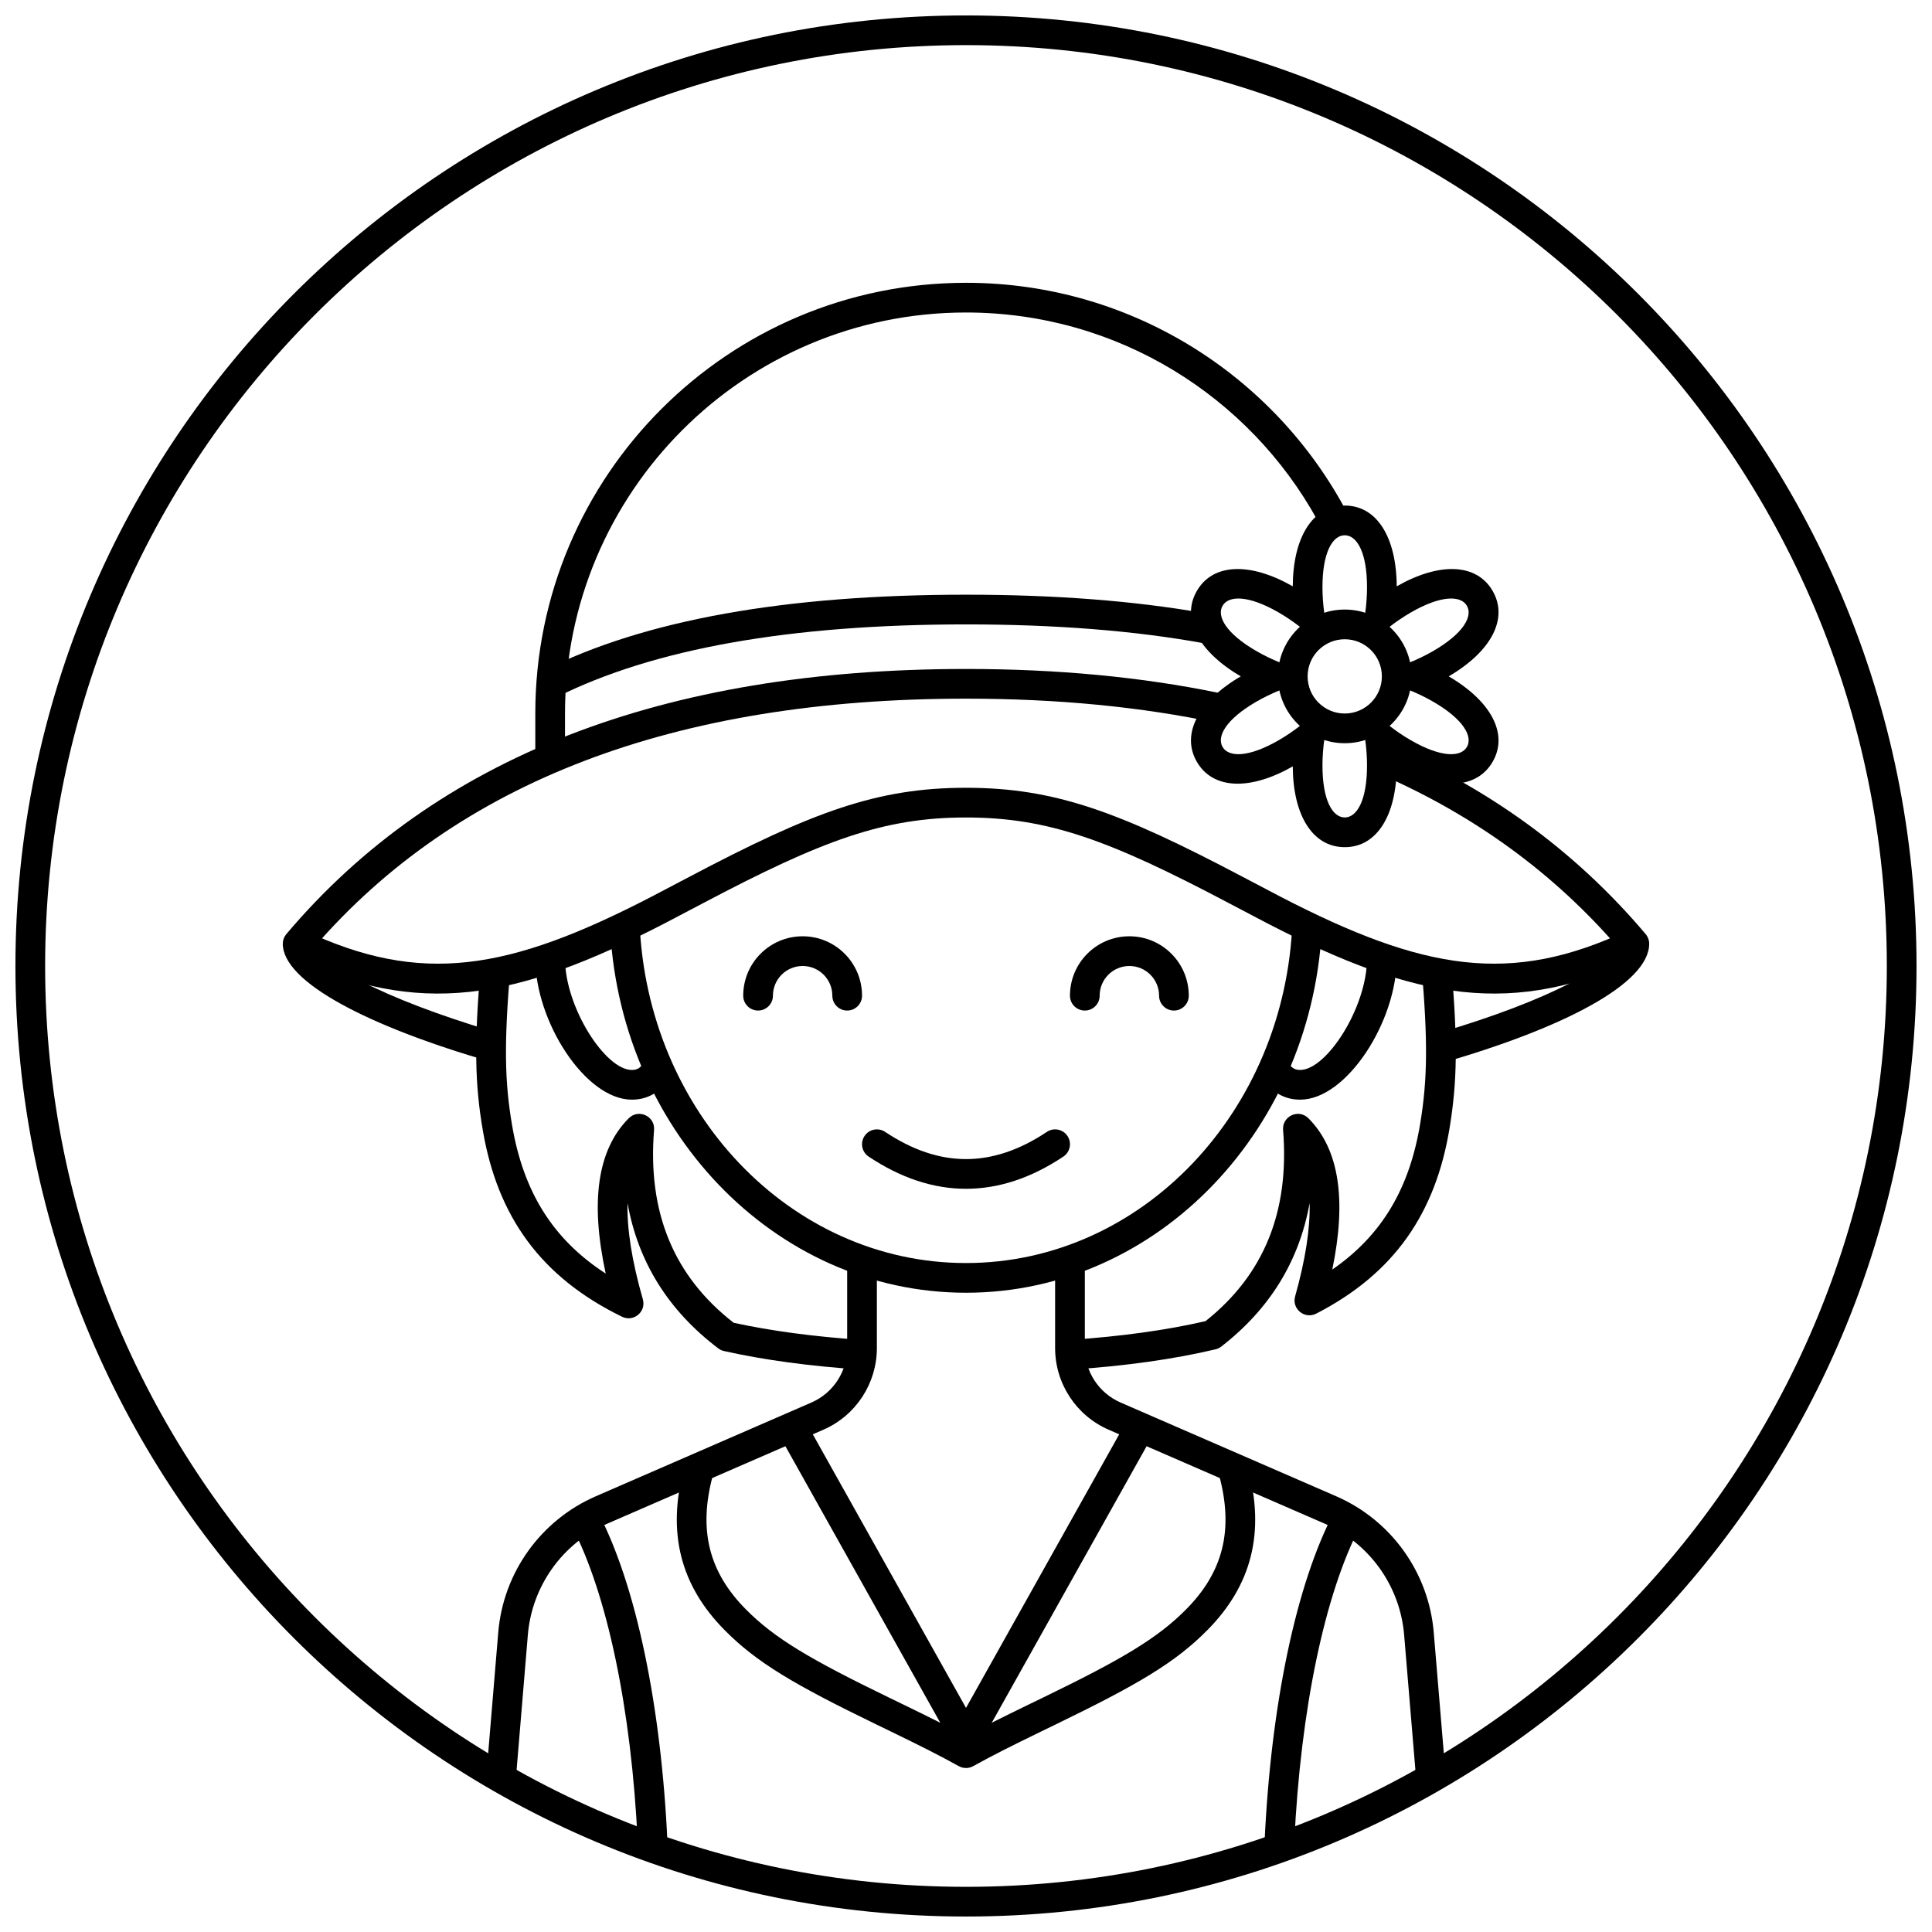
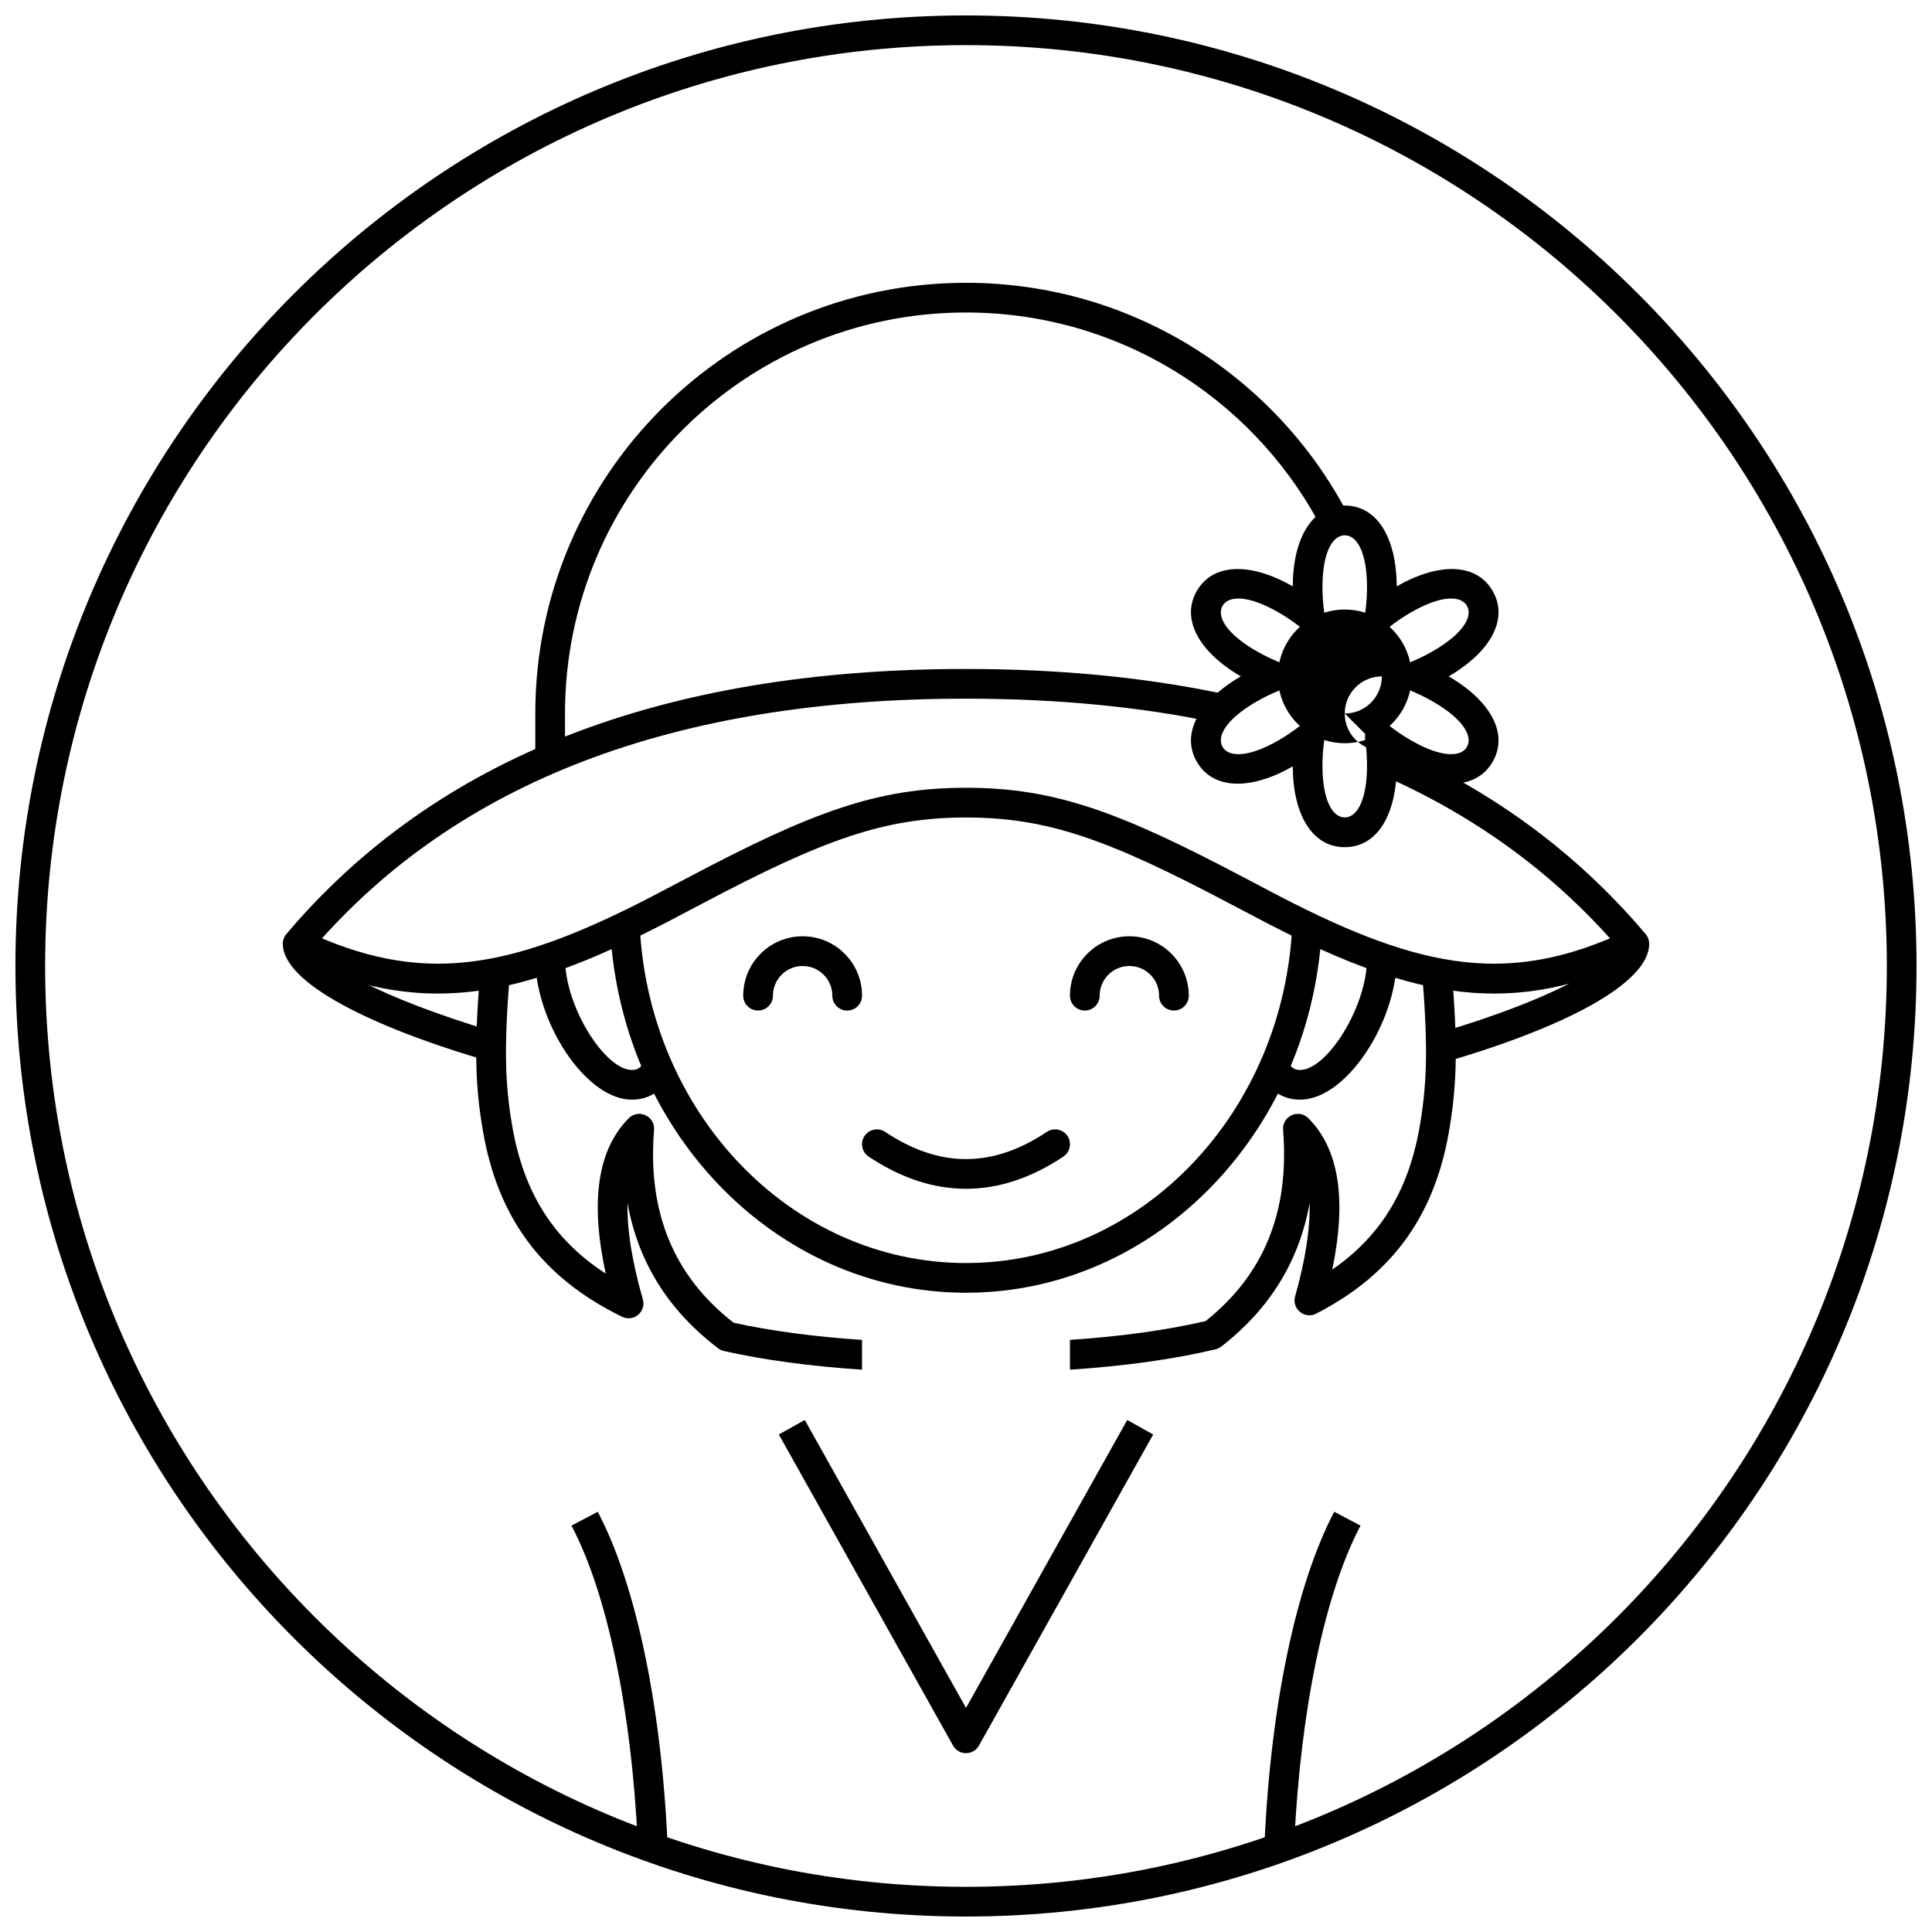
<svg xmlns="http://www.w3.org/2000/svg" width="800px" height="800px" version="1.1" viewBox="144 144 512 512">
  <defs>
    <clipPath id="a">
      <path d="m148.09 148.09h503.81v503.81h-503.81z" />
    </clipPath>
  </defs>
  <g clip-path="url(#a)">
    <path d="m400 651.9c-139.12 0-251.91-112.78-251.91-251.9 0-139.12 112.78-251.91 251.91-251.91 139.12 0 251.9 112.78 251.9 251.91 0 139.12-112.78 251.9-251.9 251.9zm0-7.871c134.77 0 244.03-109.26 244.03-244.03 0-134.78-109.26-244.04-244.03-244.04-134.78 0-244.04 109.26-244.04 244.04 0 134.77 109.26 244.03 244.04 244.03z" />
  </g>
  <path d="m372.45 506.98c-13.797-0.914-25.945-2.562-36.578-4.941-0.551-0.121-1.07-0.359-1.52-0.703-13.238-10.023-21.27-22.922-24.051-38.512-0.172 6.887 1.156 15.379 4.062 25.504 0.941 3.277-2.441 6.121-5.508 4.625-21.582-10.523-32.984-26.602-36.883-49.285-2.148-12.48-2.336-22.934-0.582-43.664h7.902c-1.746 20.426-1.59 30.551 0.438 42.328 2.977 17.324 10.617 30 24.789 39.176-4.113-19.016-2.242-32.781 6.102-41.156 2.59-2.594 7.008-0.555 6.711 3.098-1.762 21.887 5.231 38.762 21.098 51.098 9.891 2.156 21.195 3.676 34.02 4.543zm55.105 0v-7.891c13.656-0.926 25.586-2.586 35.922-4.973 15.48-12.293 22.297-29.031 20.555-50.668-0.293-3.652 4.125-5.691 6.711-3.098 8.191 8.219 10.145 21.633 6.328 40.094 13.336-9.203 20.535-21.77 23.32-38.812 1.906-11.641 2.035-21.617 0.324-41.629h7.902c1.719 20.293 1.559 30.586-0.457 42.902-3.68 22.504-14.598 38.555-35.352 49.219-3.059 1.57-6.519-1.258-5.59-4.57 2.758-9.785 4.012-18.023 3.844-24.73-2.738 15.348-10.562 28.082-23.434 38.043-0.445 0.344-0.957 0.586-1.504 0.715-11.102 2.629-23.906 4.43-38.57 5.398z" />
-   <path d="m519.38 616.48-3.269-39.203c-1.082-12.996-9.219-24.348-21.176-29.547l-57.117-24.832c-8.625-3.75-14.203-12.258-14.203-21.66v-22.52h7.875v22.52c0 6.269 3.715 11.941 9.465 14.441l57.117 24.832c14.617 6.356 24.562 20.227 25.887 36.109l3.32 39.859zm-246.66 0 3.32-39.859c1.324-15.883 11.266-29.754 25.883-36.109l57.117-24.832c5.75-2.5 9.469-8.172 9.469-14.441v-22.52h7.871v22.52c0 9.402-5.578 17.91-14.199 21.66l-57.121 24.832c-11.957 5.199-20.094 16.551-21.176 29.547l-3.266 39.203z" />
  <path d="m305.6 388.19h7.879c1.891 50.41 39.977 90.527 86.52 90.527 46.539 0 84.625-40.117 86.516-90.527h7.879c-1.91 54.629-43.367 98.398-94.395 98.398-51.031 0-92.488-43.77-94.398-98.398z" />
  <path d="m514.11 396.06c0.023 0.645 0.035 1.301 0.035 1.969 0 16.684-13.273 37.391-25.586 37.391-3.781 0-6.898-1.621-9.102-4.566-1.305-1.742-0.945-4.207 0.793-5.512 1.742-1.301 4.207-0.945 5.512 0.797 0.742 0.996 1.543 1.41 2.797 1.41 7.043 0 17.711-16.645 17.711-29.52 0-0.676-0.012-1.332-0.035-1.969zm-228.22 0h7.875c-0.023 0.637-0.035 1.293-0.035 1.969 0 12.875 10.668 29.52 17.711 29.52 1.258 0 2.055-0.414 2.801-1.41 1.301-1.742 3.766-2.098 5.508-0.797 1.742 1.305 2.098 3.769 0.797 5.512-2.207 2.945-5.324 4.566-9.105 4.566-12.312 0-25.582-20.707-25.582-37.391 0-0.668 0.012-1.324 0.031-1.969z" />
  <path d="m487 632.22h-7.879c1.664-36.434 8.41-68.531 18.469-87.586l6.961 3.672c-9.414 17.836-15.902 48.695-17.551 83.914zm-174 0c-1.645-35.219-8.137-66.078-17.551-83.914l6.961-3.672c10.059 19.055 16.809 51.152 18.473 87.586zm129.73-111.91 6.871 3.848-46.164 82.434c-1.504 2.684-5.367 2.684-6.871 0l-46.164-82.434 6.871-3.848 42.73 76.305z" />
  <path d="m502.06 281.92h-8.895c-18.078-32.848-53.023-55.105-93.164-55.105-58.695 0-106.27 47.582-106.27 106.27v11.809h-7.871v-11.809c0-63.039 51.102-114.14 114.14-114.14 44.641 0 83.297 25.629 102.06 62.977z" />
  <path d="m575.44 390.54 3.363 7.117c-33.672 15.902-59.156 11.637-99.043-9.012-1.531-0.793-8.785-4.613-10.039-5.273-31.703-16.738-47.922-22.73-69.719-22.73-21.801 0-38.016 5.992-69.723 22.73-1.254 0.66-8.508 4.481-10.039 5.273-39.887 20.648-65.371 24.914-99.039 9.012l3.359-7.117c30.973 14.625 54.137 10.75 92.059-8.887 1.516-0.781 8.73-4.582 9.984-5.242 32.789-17.309 49.922-23.641 73.398-23.641 23.473 0 40.605 6.332 73.395 23.641 1.254 0.66 8.469 4.461 9.984 5.242 37.926 19.637 61.09 23.512 92.059 8.887z" />
-   <path d="m462.98 306.46v7.996c-18.277-3.316-39.273-4.984-62.977-4.984-46.676 0-82.836 6.457-108.45 19.266l-3.519-7.039c26.863-13.434 64.176-20.098 111.97-20.098 23.531 0 44.52 1.617 62.977 4.859z" />
  <path d="m466.91 327.61v8.039c-20.359-4.328-42.66-6.496-66.91-6.496-77.328 0-134.83 22.02-172.81 65.957 1.246 1.98 5.566 5.352 12.668 8.996 8.535 4.379 20.332 8.891 34.188 13.055v8.227c-32.555-9.438-55.105-21.133-55.105-31.289 0-0.93 0.328-1.828 0.93-2.539 39.594-46.883 99.746-70.277 180.13-70.277 24.129 0 46.438 2.109 66.91 6.328zm43.297 13.188c27.879 11.676 51.199 28.594 69.918 50.762 0.602 0.711 0.93 1.609 0.93 2.539 0 10.516-22.484 22.277-55.105 31.66v-8.211c13.906-4.129 25.684-8.625 34.176-13.023 7.227-3.738 11.543-7.211 12.727-9.363-16.973-19.648-37.844-34.918-62.645-45.797z" />
  <path d="m539.57 300.61c4.266 7.391-0.457 16.098-11.648 22.633 11.191 6.535 15.914 15.242 11.648 22.633s-14.168 7.652-25.426 1.227c-0.062 12.961-5.242 21.406-13.773 21.406s-13.711-8.445-13.777-21.406c-11.254 6.426-21.156 6.164-25.422-1.227s0.457-16.098 11.648-22.633c-11.191-6.535-15.914-15.242-11.648-22.633 4.266-7.387 14.168-7.652 25.422-1.227 0.066-12.961 5.246-21.406 13.777-21.406s13.711 8.445 13.773 21.406c11.258-6.426 21.16-6.16 25.426 1.227zm-27.473 9.621c-2.789 2.176-6.812-0.145-6.32-3.648 0.328-2.34 0.496-4.703 0.496-6.957 0-9.312-2.707-13.773-5.902-13.773-3.195 0-5.906 4.461-5.906 13.773 0 2.254 0.172 4.617 0.5 6.957 0.488 3.504-3.531 5.824-6.32 3.648-1.863-1.453-3.824-2.781-5.773-3.91-8.066-4.656-13.285-4.539-14.883-1.773s0.914 7.344 8.977 12c1.953 1.129 4.082 2.16 6.273 3.047 3.281 1.328 3.281 5.969 0 7.297-2.191 0.887-4.32 1.922-6.273 3.047-8.062 4.656-10.574 9.234-8.977 12s6.816 2.883 14.883-1.773c1.949-1.129 3.91-2.457 5.773-3.91 2.789-2.176 6.809 0.145 6.32 3.648-0.328 2.34-0.5 4.703-0.5 6.957 0 9.312 2.711 13.773 5.906 13.773 3.195 0 5.902-4.461 5.902-13.773 0-2.254-0.168-4.617-0.496-6.957-0.492-3.504 3.531-5.824 6.32-3.648 1.863 1.453 3.82 2.781 5.773 3.91 8.062 4.656 13.285 4.539 14.883 1.773s-0.914-7.344-8.98-12c-1.949-1.125-4.078-2.16-6.269-3.047-3.281-1.328-3.281-5.969 0-7.297 2.191-0.887 4.32-1.918 6.269-3.047 8.066-4.656 10.578-9.234 8.98-12s-6.82-2.883-14.883 1.773c-1.953 1.129-3.91 2.457-5.773 3.91z" />
-   <path d="m500.37 340.96c-9.781 0-17.711-7.93-17.711-17.711s7.93-17.711 17.711-17.711 17.711 7.93 17.711 17.711-7.93 17.711-17.711 17.711zm0-7.871c5.434 0 9.84-4.406 9.84-9.84s-4.406-9.84-9.84-9.84c-5.434 0-9.84 4.406-9.84 9.84s4.406 9.84 9.84 9.84z" />
-   <path d="m416.65 595.7c0.699-0.34 3.215-1.559 3.738-1.812 20.879-10.129 30.336-15.68 38.023-23.469 9.574-9.699 12.664-20.805 8.641-35.559l7.594-2.07c4.773 17.504 0.887 31.492-10.633 43.16-8.543 8.656-18.477 14.484-40.191 25.02-0.523 0.258-3.039 1.477-3.734 1.812-8.367 4.062-13.215 6.512-18.176 9.266-1.188 0.66-2.633 0.66-3.824 0-4.957-2.754-9.809-5.203-18.172-9.266-0.699-0.336-3.215-1.555-3.738-1.812-21.715-10.535-31.645-16.363-40.191-25.02-11.516-11.668-15.406-25.656-10.633-43.16l7.594 2.07c-4.023 14.754-0.934 25.859 8.641 35.559 7.688 7.789 17.145 13.34 38.027 23.469 0.523 0.254 3.039 1.473 3.738 1.812 7.43 3.609 12.148 5.973 16.648 8.418 4.496-2.445 9.215-4.809 16.648-8.418z" />
+   <path d="m500.37 340.96c-9.781 0-17.711-7.93-17.711-17.711s7.93-17.711 17.711-17.711 17.711 7.93 17.711 17.711-7.93 17.711-17.711 17.711zm0-7.871c5.434 0 9.84-4.406 9.84-9.84c-5.434 0-9.84 4.406-9.84 9.84s4.406 9.84 9.84 9.84z" />
  <path d="m378.57 443.96c-1.809-1.207-4.254-0.719-5.457 1.09-1.207 1.809-0.719 4.254 1.09 5.461 8.488 5.66 17.109 8.531 25.801 8.531 8.688 0 17.309-2.871 25.797-8.531 1.809-1.207 2.297-3.652 1.094-5.461-1.207-1.809-3.652-2.297-5.461-1.09-7.254 4.836-14.379 7.211-21.43 7.211-7.055 0-14.18-2.375-21.434-7.211z" />
  <path d="m372.45 407.87c0 2.172-1.762 3.934-3.934 3.934-2.176 0-3.938-1.762-3.938-3.934 0-4.348-3.523-7.871-7.871-7.871s-7.871 3.523-7.871 7.871c0 2.172-1.766 3.934-3.938 3.934-2.176 0-3.938-1.762-3.938-3.934 0-8.695 7.051-15.746 15.746-15.746s15.742 7.051 15.742 15.746z" />
  <path d="m459.04 407.87c0 2.172-1.762 3.934-3.938 3.934-2.172 0-3.934-1.762-3.934-3.934 0-4.348-3.527-7.871-7.875-7.871-4.348 0-7.871 3.523-7.871 7.871 0 2.172-1.762 3.934-3.934 3.934-2.176 0-3.938-1.762-3.938-3.934 0-8.695 7.047-15.746 15.742-15.746 8.695 0 15.746 7.051 15.746 15.746z" />
</svg>